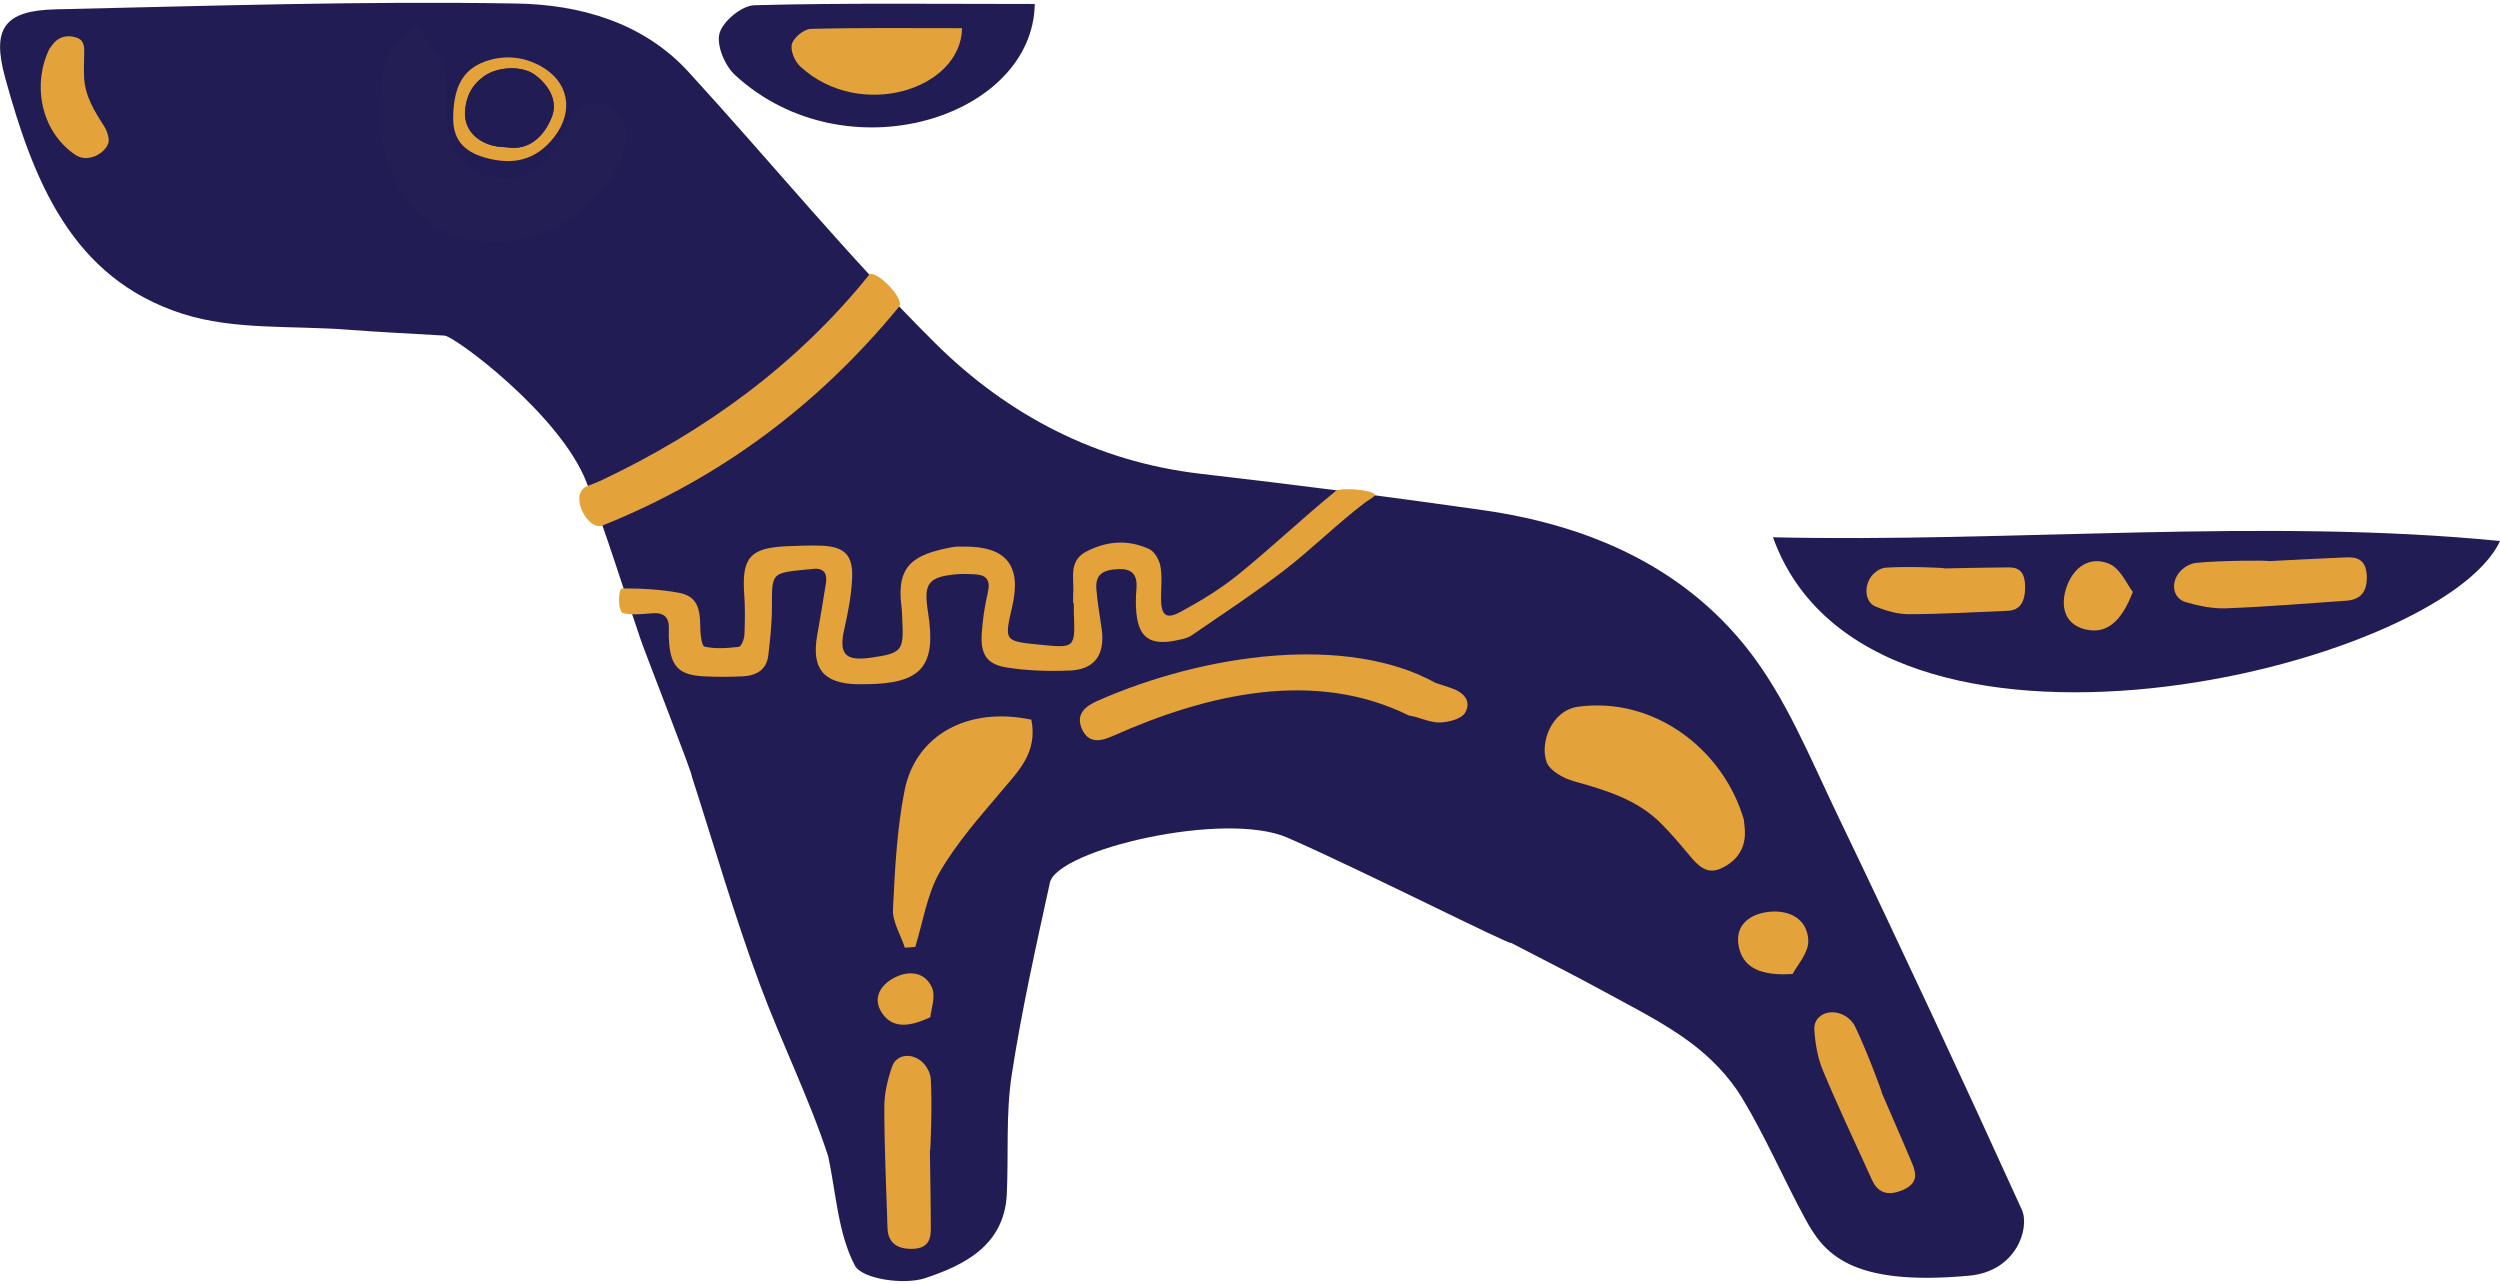
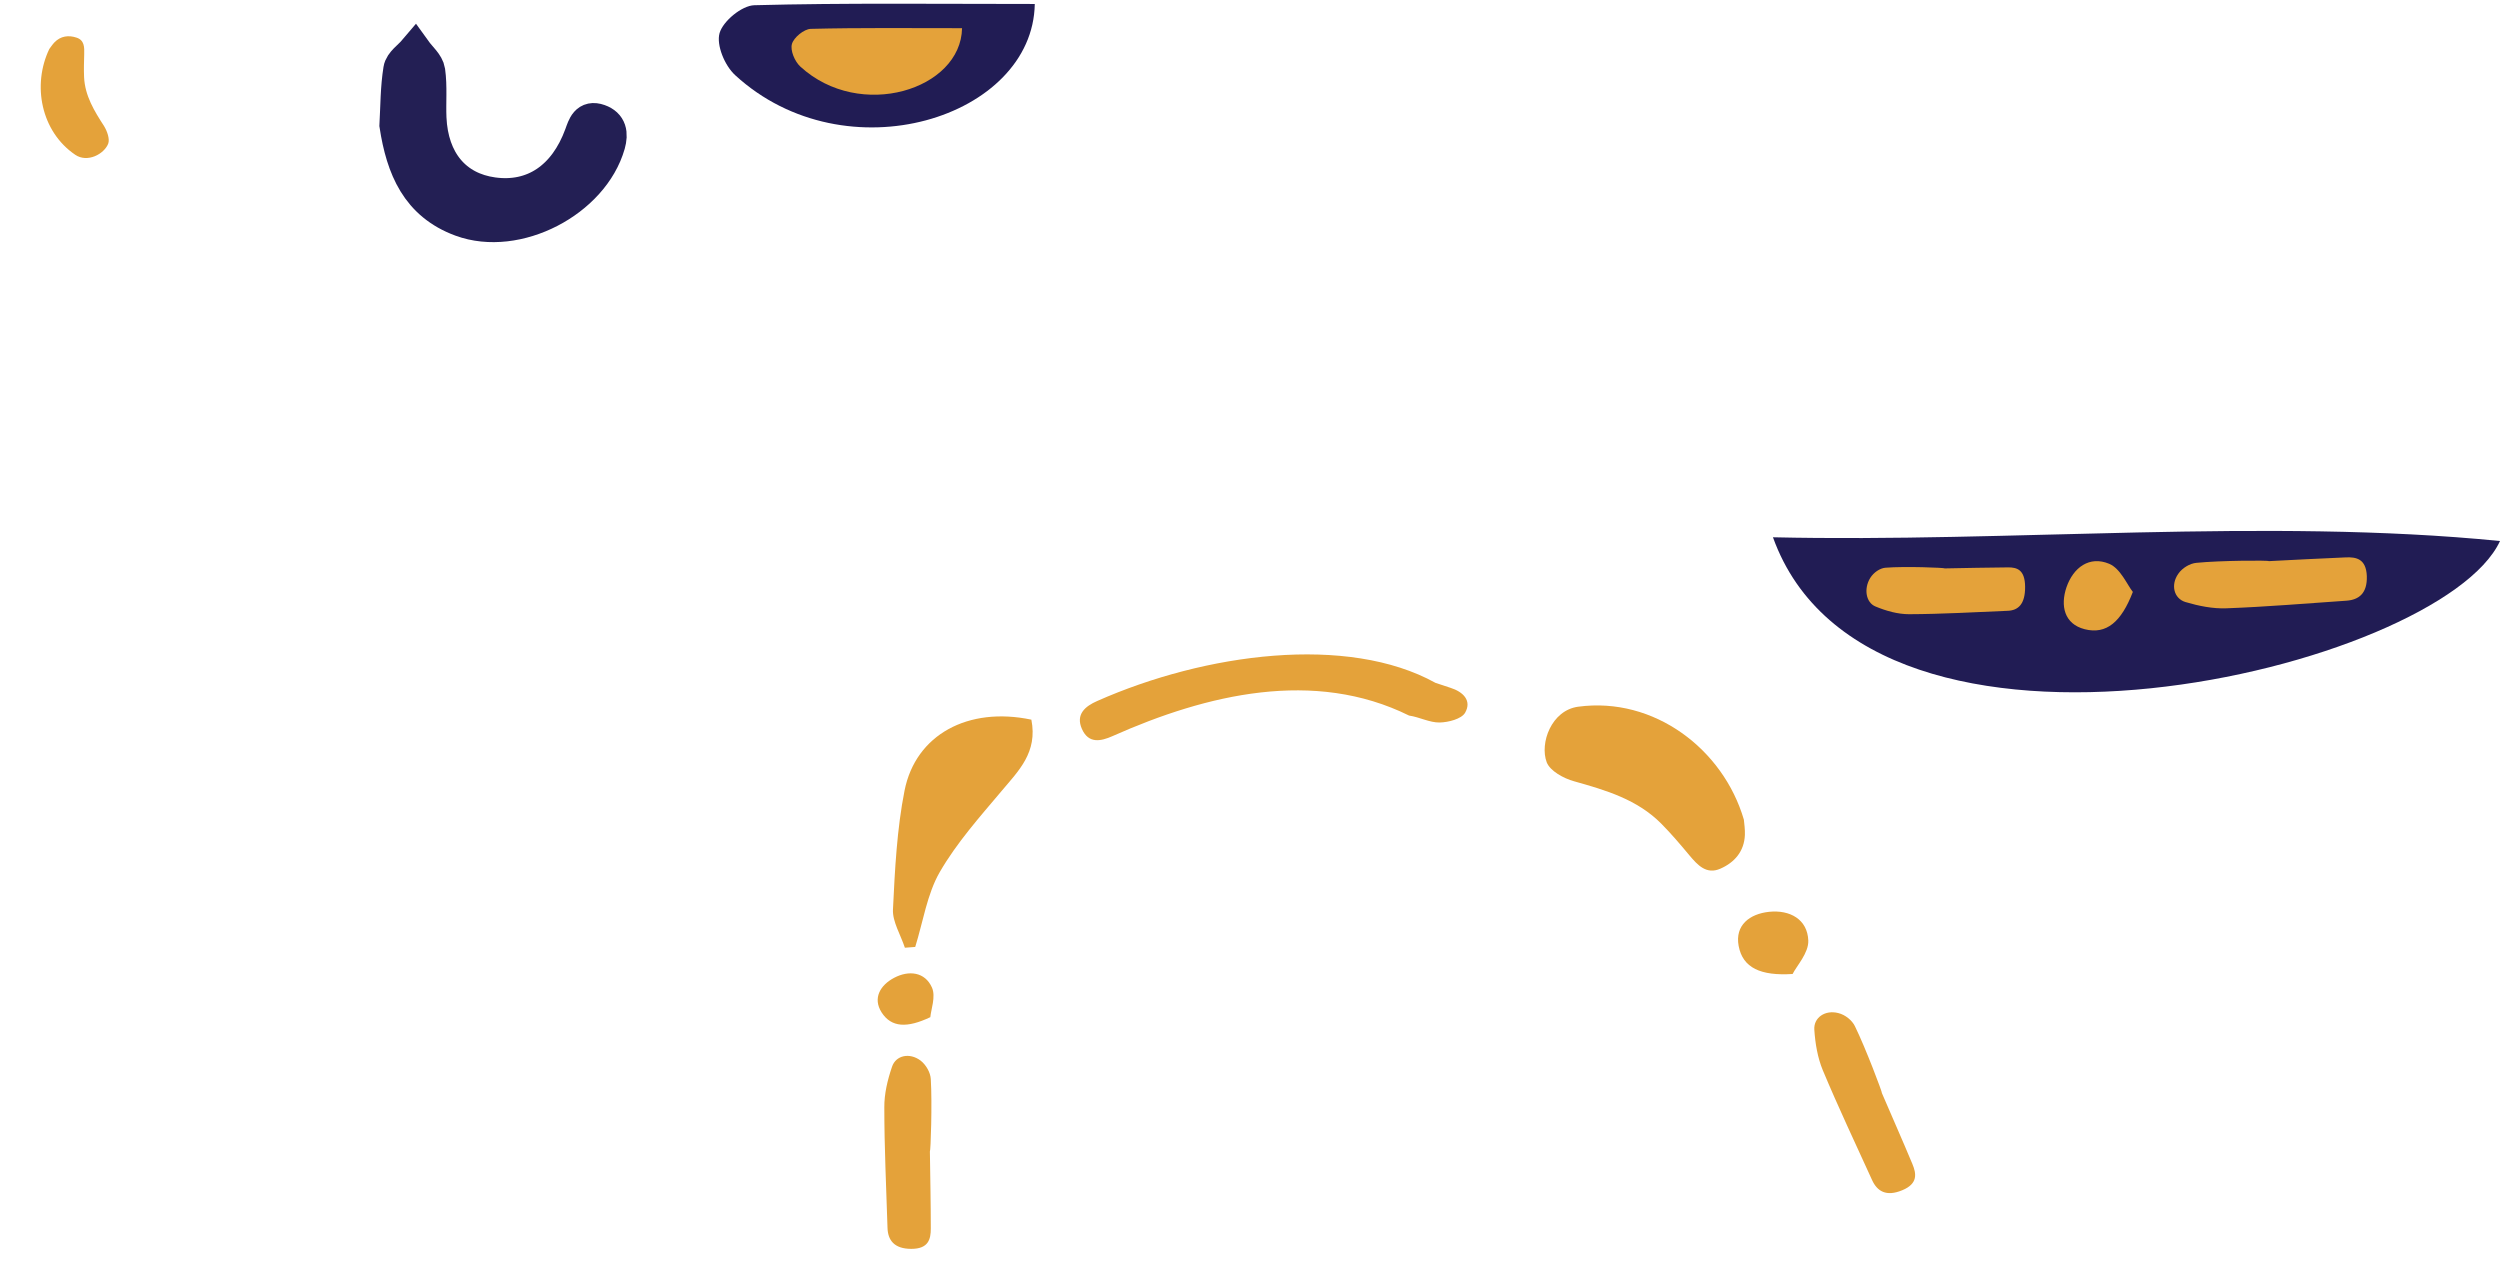
<svg xmlns="http://www.w3.org/2000/svg" version="1.1" id="Capa_1" x="0px" y="0px" viewBox="0 0 220 113" style="enable-background:new 0 0 220 113;" xml:space="preserve">
  <style type="text/css">
	.st0{fill:#211C54;}
	.st1{fill:#E4A23A;}
	.st2{fill:#E4A23A;stroke:#231F54;stroke-width:3;stroke-miterlimit:10;}
</style>
  <g>
    <g>
-       <path class="st0" d="M51.61,42.43c1.76,4.52,3.17,9.18,4.74,13.77c0.56,1.63,4.65,12.03,4.52,12.09    c1.98,6.14,3.77,12.36,6.02,18.4c1.91,5.13,4.36,10.05,5.99,15.06c0.7,3.25,0.86,6.79,2.35,9.62c0.63,1.19,4.34,1.72,6.17,1.11    c3.42-1.13,6.99-2.87,7.2-7.41c0.16-3.47-0.09-6.99,0.42-10.4c0.87-5.7,2.14-11.35,3.37-16.99c0.63-2.9,15.38-6.39,20.92-3.96    c6.52,2.85,19.58,9.47,19.68,9.26c2.8,1.46,5.63,2.88,8.4,4.4c2.51,1.37,5.1,2.67,7.37,4.36c1.75,1.3,3.39,2.98,4.52,4.84    c2.07,3.42,3.65,7.12,5.56,10.64c1.64,3.04,3.93,6.01,14.45,5.04c4.16-0.38,5.36-4.2,4.63-5.81    c-5.28-11.62-10.68-23.2-16.21-34.71c-2.42-5.03-4.57-10.4-7.98-14.7c-5.79-7.3-14.09-10.84-23.25-12.15    c-8.27-1.18-16.55-2.24-24.84-3.2c-9.14-1.06-16.96-5.17-23.29-11.44C74.71,22.68,67.88,14.29,60.6,6.34    c-4.03-4.41-9.64-5.94-15.15-6.03C31.95,0.08,18.43,0.52,4.93,0.82c-4.59,0.1-5.66,1.71-4.48,6.01c2.48,9,5.83,17.66,15.63,20.79    c4.51,1.44,9.63,1.02,14.47,1.39c2.84,0.22,5.69,0.35,8.53,0.52C39.79,29.42,49.25,36.38,51.61,42.43z" />
      <path class="st0" d="M220,47.61c-20.58-2.05-43.23,0.15-63.98-0.33C164.55,71.01,214.8,58.88,220,47.61z" />
      <path class="st0" d="M91.06,0.35c-8.71,0-16.7-0.1-24.68,0.11c-1.1,0.03-2.76,1.4-3.06,2.46c-0.29,1.04,0.44,2.84,1.38,3.7    C74.44,15.56,90.9,10.36,91.06,0.35z" />
    </g>
-     <path class="st1" d="M53.01,46.25c10.35-4.15,19.01-10.61,26.1-19.25c0.6-0.73-2.17-3.37-2.61-2.83   c-6.38,7.92-14.4,13.75-23.58,18.1c-0.38,0.18-0.78,0.34-1.18,0.48C49.93,43.41,51.74,46.76,53.01,46.25z" />
    <path class="st1" d="M80.54,83.33c0.69-2.22,1.05-4.67,2.16-6.59c1.5-2.59,3.51-4.84,5.43-7.12c1.5-1.79,3.2-3.4,2.63-6.29   c-5.55-1.17-10.18,1.31-11.16,6.24c-0.67,3.38-0.85,6.95-1.02,10.48c-0.05,1.04,0.68,2.23,1.05,3.35   C79.93,83.38,80.23,83.36,80.54,83.33z" />
    <path class="st1" d="M153.46,72.13c-1.81-6.2-7.9-10.84-14.58-9.94c-2.36,0.32-3.4,3.21-2.77,4.89c0.29,0.76,1.49,1.42,2.4,1.67   c2.81,0.79,5.57,1.6,7.69,3.74c0.87,0.88,1.67,1.82,2.46,2.77c0.73,0.87,1.51,1.73,2.74,1.18c1.23-0.54,2.09-1.51,2.15-2.96   C153.57,72.97,153.49,72.46,153.46,72.13z" />
-     <path class="st1" d="M94.44,53.11c0-0.28-0.02-0.56,0-0.84c0.11-1.33-0.47-2.89,1.17-3.74c1.81-0.94,3.69-1.06,5.52-0.21   c0.48,0.22,0.89,0.96,0.99,1.52c0.16,0.9,0.05,1.86,0.05,2.79c0.01,1.53,0.43,1.91,1.73,1.21c1.75-0.95,3.48-2,5.03-3.25   c2.9-2.34,5.61-4.93,8.51-7.29c0.05-0.04,0.1-0.11,0.16-0.13c0.85-0.32,3.78,0.04,3.35,0.47c-0.23,0.23-0.53,0.37-0.79,0.56   c-2.49,1.88-4.71,4.12-7.19,6.02c-2.62,2.01-5.38,3.82-8.1,5.69c-0.33,0.23-0.77,0.32-1.18,0.41c-2.56,0.57-3.6-0.22-3.72-2.84   c-0.03-0.56-0.01-1.12,0.04-1.68c0.09-1.15-0.32-1.77-1.58-1.72c-1.43,0.06-2.04,0.51-1.95,1.75c0.09,1.21,0.32,2.4,0.48,3.61   c0.28,2.21-0.66,3.49-2.85,3.57c-1.85,0.07-3.74,0.02-5.57-0.28c-1.7-0.28-2.25-1.16-2.15-2.91c0.07-1.25,0.27-2.51,0.55-3.73   c0.24-1.07-0.17-1.5-1.16-1.55c-0.51-0.03-1.03-0.05-1.54-0.01c-2.55,0.22-2.98,0.79-2.58,3.3c0.77,4.8-0.53,6.33-5.43,6.38   c-0.28,0-0.56,0-0.84,0c-2.95-0.08-4-1.4-3.47-4.34c0.27-1.51,0.52-3.03,0.76-4.55c0.16-1-0.31-1.39-1.29-1.24   c-0.18,0.03-0.37,0.03-0.56,0.05c-2.94,0.3-2.9,0.3-2.9,3.25c0,1.44-0.15,2.88-0.32,4.31c-0.16,1.3-1.11,1.78-2.29,1.83   c-1.17,0.05-2.34,0.06-3.5-0.01c-2.02-0.12-2.75-0.85-2.93-2.84c-0.04-0.42-0.05-0.84-0.03-1.26c0.05-1.08-0.41-1.54-1.51-1.44   c-0.83,0.07-1.71,0.17-2.51-0.01c-0.48-0.11-0.47-2.18-0.07-2.18c1.67,0,3.37,0.08,5,0.39c1.44,0.28,1.84,1.18,1.85,2.86   c0,0.66,0.11,1.81,0.38,1.87c0.96,0.22,2.01,0.14,3.02,0.02c0.21-0.02,0.47-0.67,0.49-1.04c0.05-1.21,0.07-2.43-0.02-3.63   c-0.22-3.16,0.53-4.04,3.7-4.18c1.03-0.04,2.06-0.09,3.08-0.05c2.05,0.08,2.81,0.81,2.72,2.88c-0.07,1.48-0.35,2.96-0.68,4.41   c-0.51,2.23,0.03,2.89,2.3,2.57c2.78-0.4,2.94-0.59,2.79-3.4c-0.02-0.37-0.02-0.75-0.07-1.12c-0.49-3.71,1.19-4.59,4.46-5.21   c0.36-0.07,0.75-0.05,1.12-0.05c3.66-0.01,5,1.69,4.17,5.26c-0.71,3.06-0.71,3.06,2.4,3.37c3.14,0.31,3.14,0.31,3.02-2.8   c-0.01-0.28,0-0.56,0-0.84C94.47,53.11,94.45,53.11,94.44,53.11z" />
-     <path class="st1" d="M42.7,5.41c1.63-0.59,3.31-0.45,4.85,0.39c2.51,1.36,2.99,3.98,1.22,6.26c-1.61,2.07-3.66,2.51-6.12,1.8   c-1.9-0.55-2.82-1.65-2.77-3.61C39.94,7.62,40.74,6.11,42.7,5.41z M48.55,10.3c0.5-1.26-0.05-2.62-1.45-3.69   c-1.1-0.84-3.23-0.78-4.48,0.08c-1.01,0.7-1.52,1.6-1.68,2.84c-0.24,1.84,1.02,2.93,2.45,3.29c0.42,0.11,0.86,0.1,1.29,0.15   C46.53,13.25,47.87,12.02,48.55,10.3z" />
-     <path class="st0" d="M43.4,12.82c-1.43-0.36-2.69-1.46-2.45-3.29c0.16-1.23,0.68-2.14,1.68-2.84c1.24-0.86,3.37-0.92,4.48-0.08   c1.39,1.07,1.94,2.43,1.45,3.69c-0.68,1.72-2.02,2.95-3.86,2.67C44.26,12.92,43.81,12.93,43.4,12.82z M46.2,9.08   c0.02-0.74-0.75-1.51-1.56-1.54c-0.86-0.04-1.74,0.91-1.78,1.91c-0.03,0.91,0.56,1.55,1.45,1.57C45.23,11.04,46.17,10.07,46.2,9.08   z" />
    <path class="st2" d="M34.89,11.02c0.58,3.75,1.87,6.9,5.71,8.31c4.86,1.79,11.51-1.66,12.93-6.64c0.26-0.93,0.14-1.69-0.82-2.03   c-1.05-0.37-1.27,0.44-1.55,1.21c-1.4,3.83-4.23,5.72-7.78,5.23c-3.36-0.46-5.42-2.91-5.59-6.71c-0.06-1.38,0.08-2.77-0.11-4.13   c-0.09-0.62-0.76-1.17-1.17-1.74c-0.45,0.53-1.19,1.01-1.28,1.6C34.97,7.73,34.98,9.38,34.89,11.02z" />
    <path class="st1" d="M157.75,85.71c0.36-0.72,1.42-1.85,1.38-2.94c-0.07-1.87-1.62-2.72-3.45-2.53c-1.7,0.18-3.02,1.17-2.68,3   C153.36,85.18,154.95,85.89,157.75,85.71z" />
    <path class="st1" d="M163.23,90.3c-0.25-0.51-0.84-1-1.46-1.15c-1.16-0.3-2.18,0.4-2.11,1.46c0.08,1.23,0.29,2.47,0.75,3.58   c1.36,3.25,2.87,6.44,4.33,9.65c0.45,0.99,1.24,1.49,2.66,0.9c1.4-0.58,1.24-1.47,0.89-2.31c-0.87-2.09-1.79-4.15-2.68-6.23   C165.67,96.19,164.17,92.21,163.23,90.3z" />
    <path class="st1" d="M187.69,52.09c-0.5-0.63-1.09-2.07-2.09-2.48c-1.73-0.72-3.15,0.33-3.75,2.07c-0.55,1.62-0.2,3.23,1.6,3.69   C185.37,55.86,186.68,54.72,187.69,52.09z" />
    <path class="st1" d="M193.28,49.53c-0.56,0.05-1.23,0.44-1.59,0.96c-0.69,0.98-0.39,2.18,0.63,2.49c1.18,0.35,2.42,0.6,3.62,0.55   c3.52-0.13,7.04-0.43,10.56-0.67c1.08-0.08,1.83-0.64,1.78-2.17c-0.06-1.52-0.94-1.68-1.85-1.64c-2.26,0.09-4.52,0.22-6.77,0.33   C199.65,49.3,195.39,49.32,193.28,49.53z" />
    <path class="st1" d="M165.91,49.96c-0.46,0.04-1.02,0.4-1.33,0.9c-0.59,0.96-0.37,2.17,0.46,2.51c0.96,0.4,1.98,0.68,2.96,0.68   c2.9-0.01,5.8-0.18,8.7-0.3c0.89-0.04,1.52-0.57,1.51-2.11c-0.01-1.52-0.73-1.71-1.48-1.71c-1.86,0.01-3.72,0.06-5.58,0.09   C171.16,49.96,167.66,49.82,165.91,49.96z" />
    <path class="st1" d="M81.91,94.96c-0.03-0.56-0.4-1.24-0.9-1.63c-0.96-0.72-2.17-0.47-2.51,0.54c-0.4,1.17-0.69,2.39-0.68,3.59   c0,3.53,0.17,7.05,0.28,10.58c0.03,1.08,0.57,1.86,2.1,1.86c1.52,0,1.71-0.87,1.71-1.79c0-2.26-0.05-4.52-0.08-6.78   C81.9,101.33,82.04,97.08,81.91,94.96z" />
    <path class="st1" d="M81.87,89.51c0.05-0.65,0.5-1.81,0.14-2.61c-0.61-1.37-2.03-1.54-3.33-0.85c-1.21,0.64-1.9,1.78-1.1,3.04   C78.44,90.43,79.83,90.48,81.87,89.51z" />
    <path class="st1" d="M126.32,60.09c-7.73-4.28-20.25-2.62-29.77,1.6c-1.05,0.46-1.91,1.17-1.34,2.46c0.58,1.3,1.64,1.1,2.71,0.62   c8.29-3.69,17.73-5.93,26.08-1.8c0.91,0.13,1.81,0.63,2.7,0.61c0.77-0.02,1.91-0.31,2.23-0.86c0.61-1.07-0.18-1.84-1.28-2.19   C127.2,60.38,126.76,60.23,126.32,60.09z" />
    <path class="st1" d="M4.34,4.31c-1.52,3.16-0.74,7.26,2.28,9.31c1.07,0.73,2.54-0.06,2.9-0.97c0.16-0.41-0.09-1.11-0.36-1.55   C8.3,9.77,7.48,8.44,7.4,6.8C7.37,6.13,7.39,5.45,7.41,4.78c0.02-0.62,0.02-1.25-0.68-1.47C6.04,3.08,5.34,3.16,4.79,3.73   C4.6,3.93,4.45,4.17,4.34,4.31z" />
    <path class="st1" d="M84.66,2.48c-4.7,0-9.01-0.05-13.32,0.06c-0.59,0.02-1.49,0.76-1.65,1.33c-0.16,0.56,0.24,1.53,0.74,1.99   C75.69,10.68,84.57,7.88,84.66,2.48z" />
  </g>
</svg>